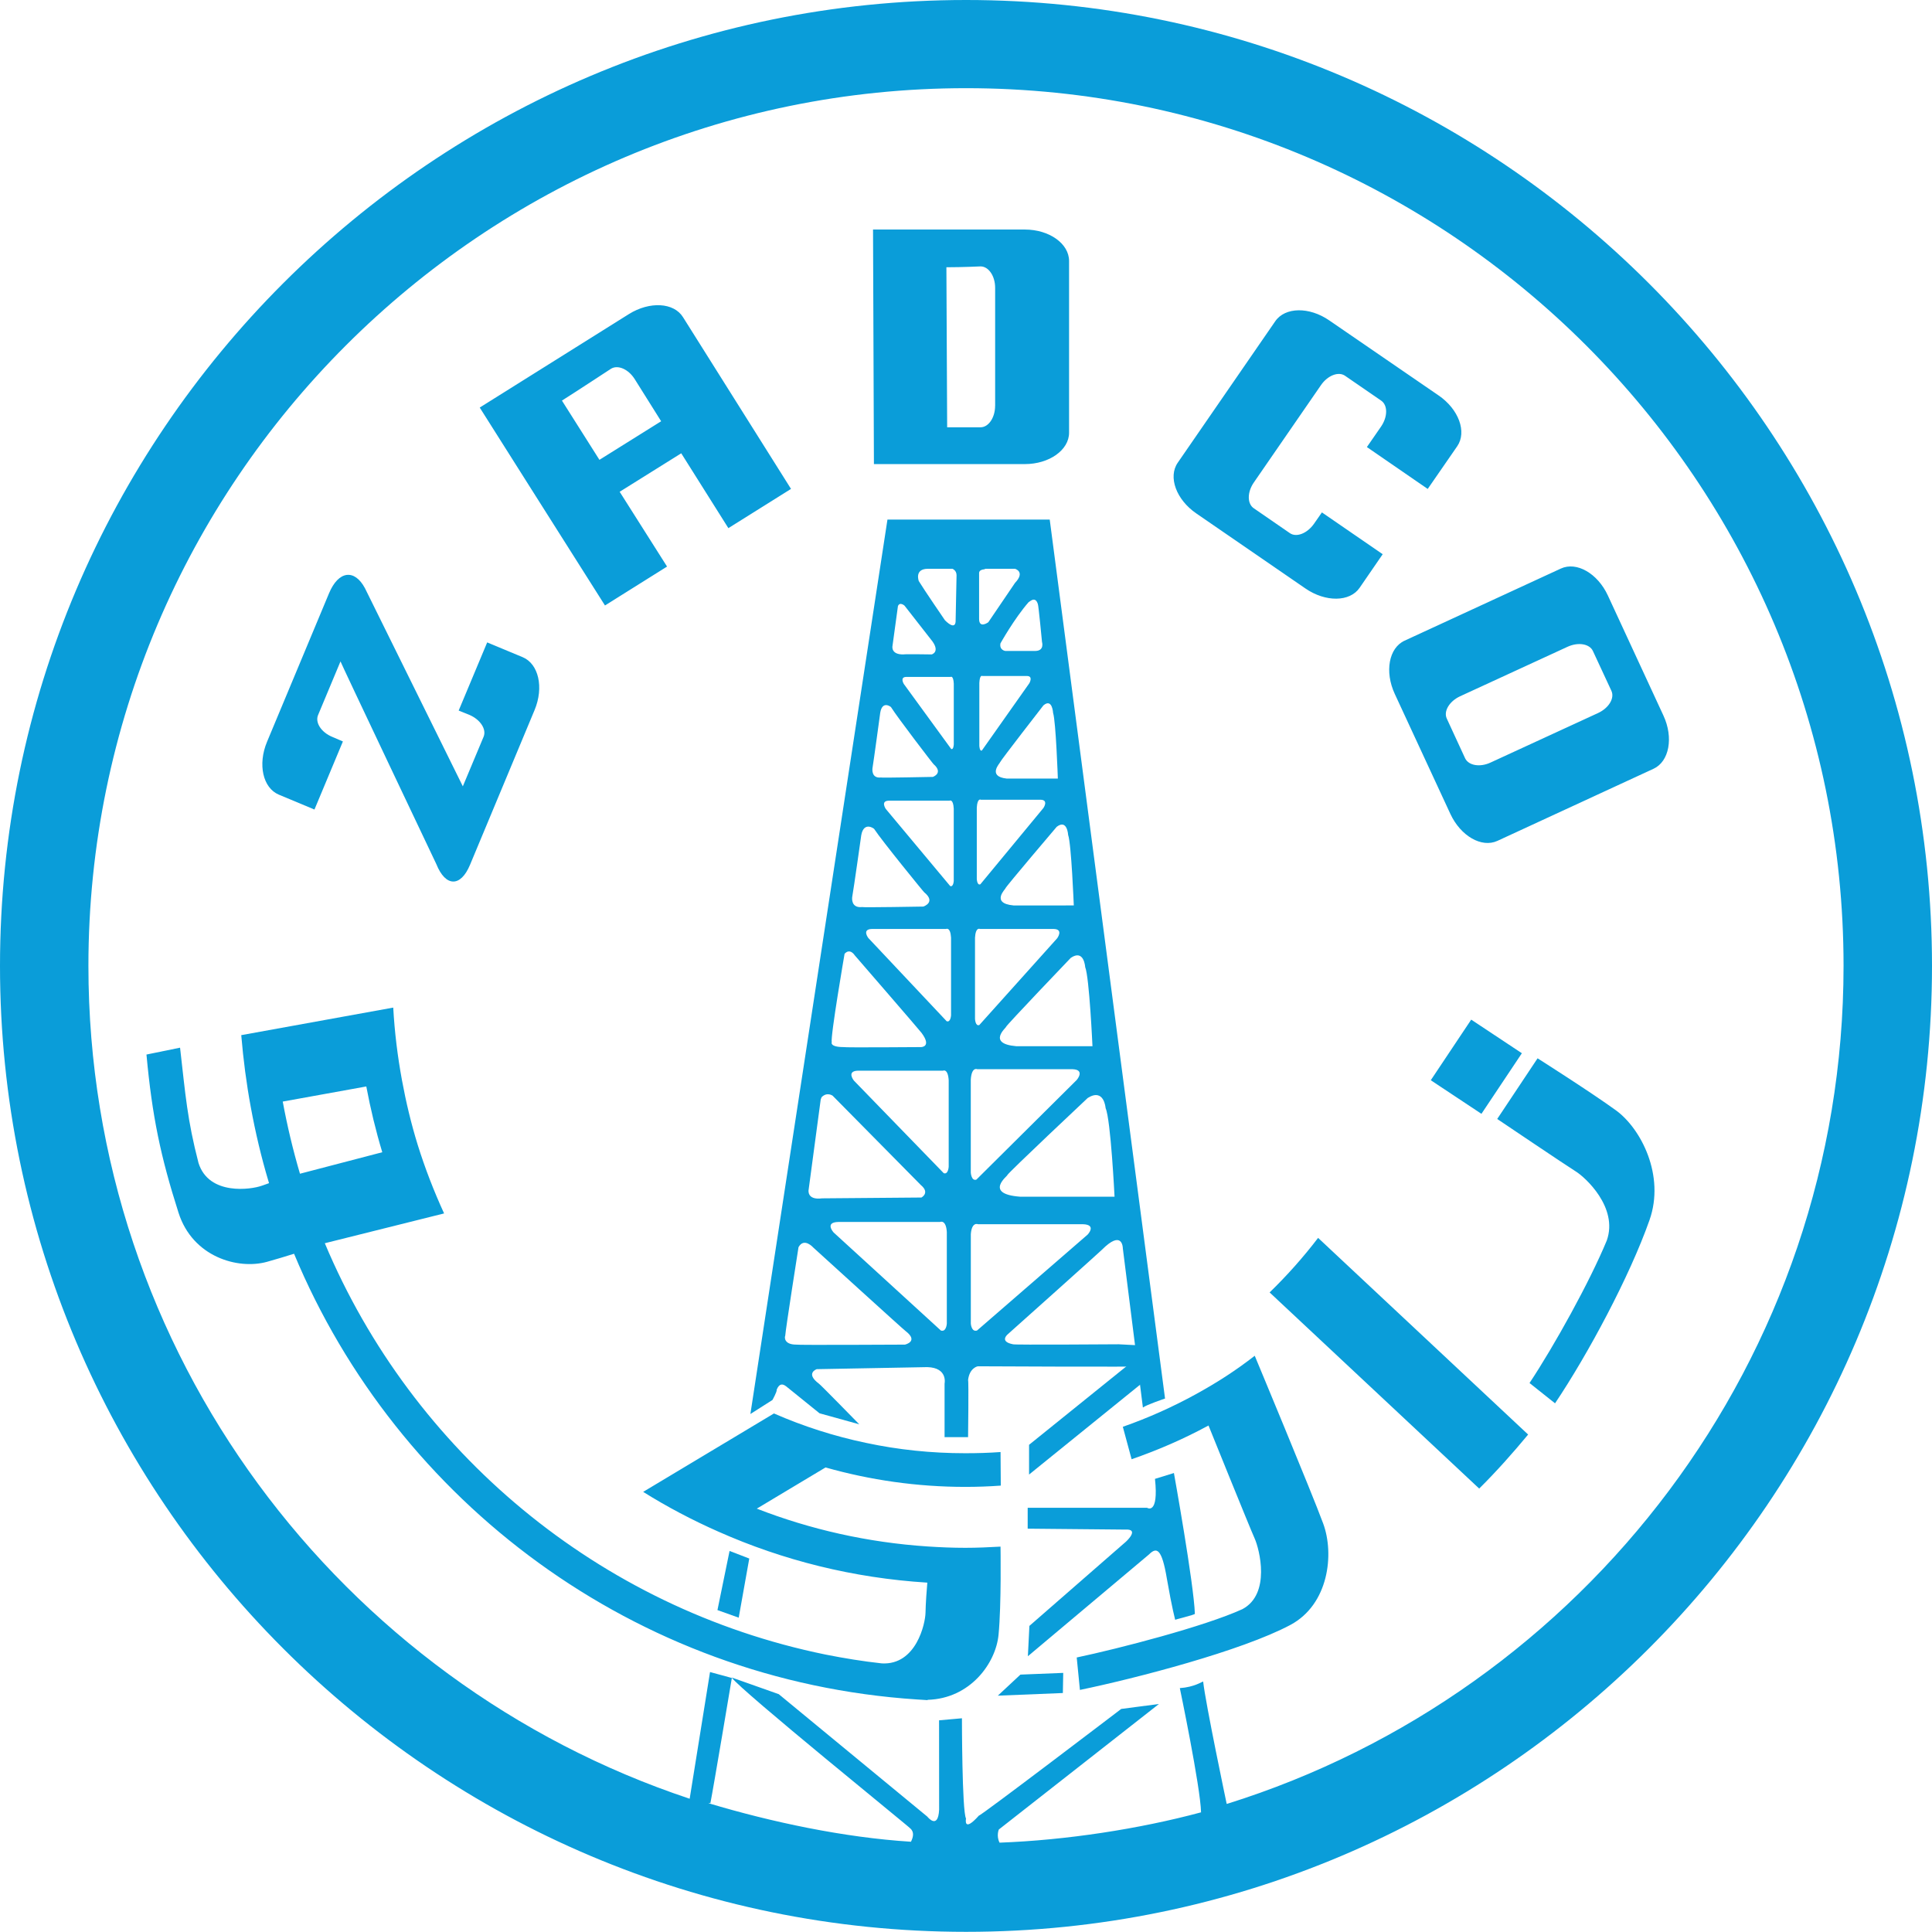
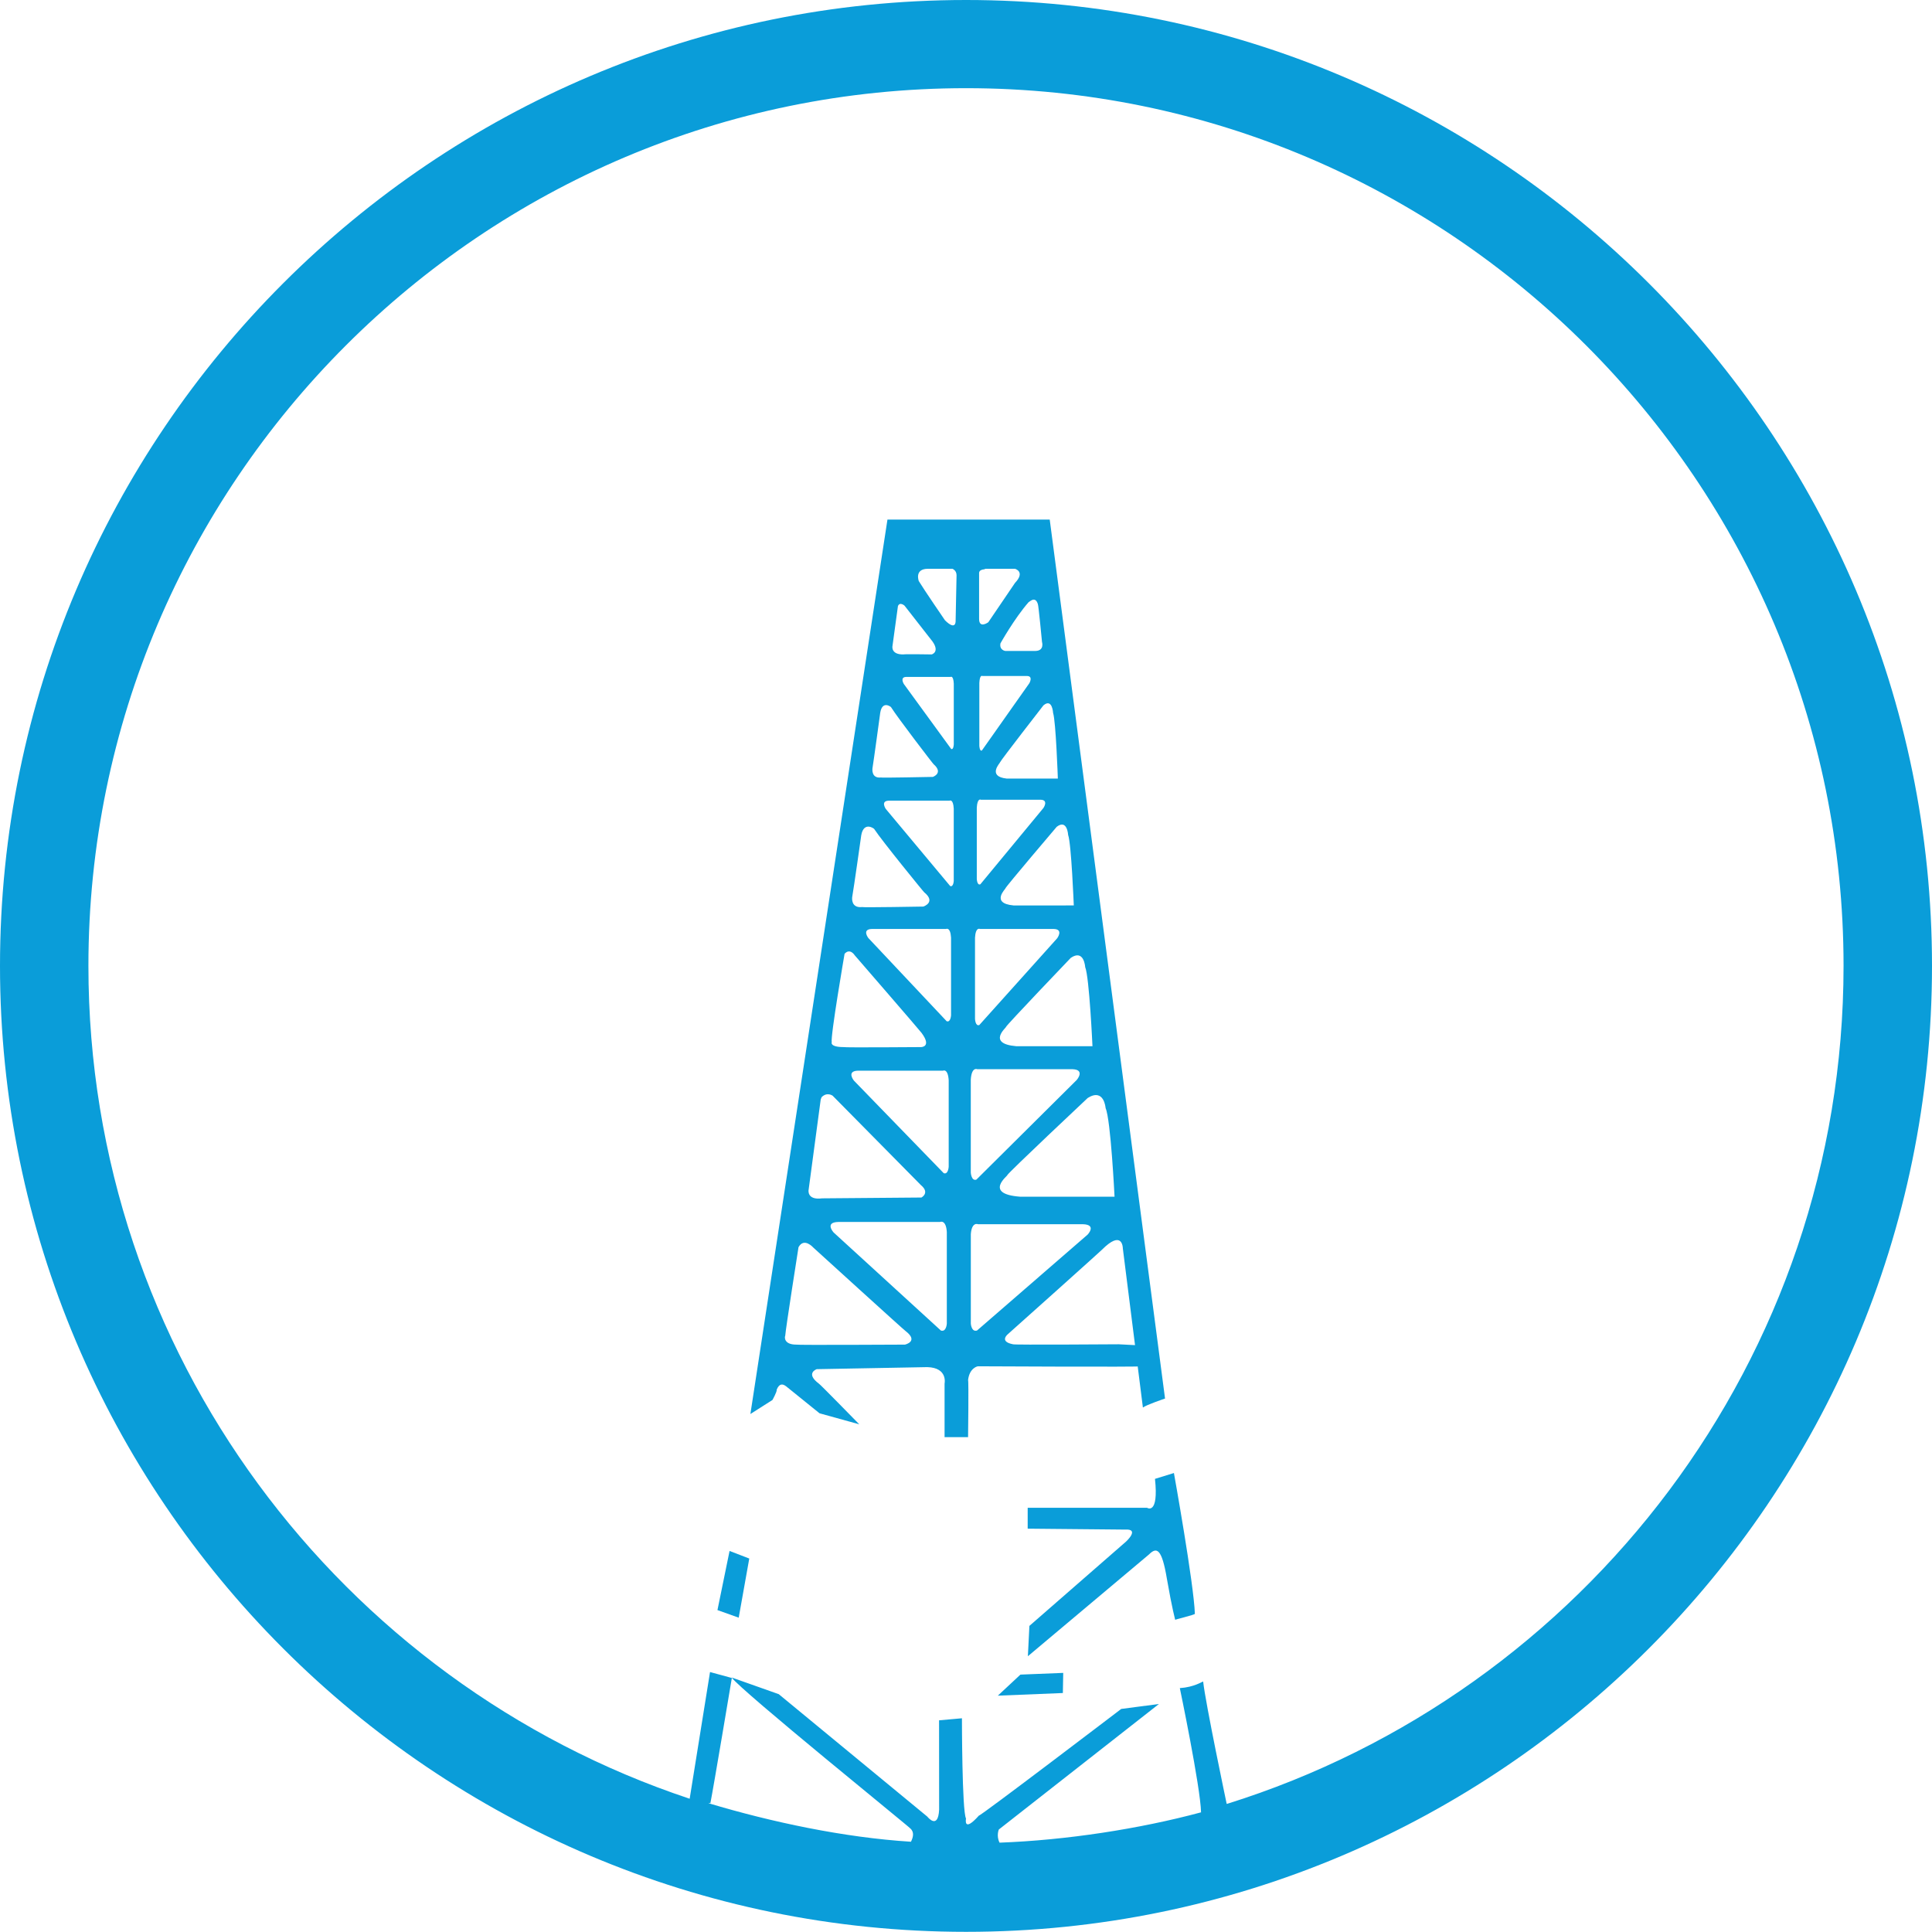
<svg xmlns="http://www.w3.org/2000/svg" id="Layer_1" viewBox="0 0 5854 5853.5" width="5854" height="5853.5">
  <style>.st0{fill:#0a9dd9}</style>
-   <path class="st0" d="M3118.1 4467.9l347.7-281.4-5.8-84.4-341.9 275.7z" />
  <path class="st0" d="M3054.7 4041.8s295.1-263.4 295.1-265.4c52.4-46.1 52.4 6.2 52.4 6.2l60.8 482.3c10.3-8.2 67.1-27.3 67.1-27.3l-349.4-2663.2H2689l-415.3 2710.1 66.8-42.5s14.8-26.5 12.7-30.8c8.1-20.6 19.1-17.8 27.6-11.4v-.2l102.4 82.7 120.4 33.4s-120.4-123.3-122.4-123.3c-42.1-31.5-6.5-43.8-6.5-43.8l335.2-6.2c62.7 1.8 52.2 50 52.2 50v162.2h71.2s2.2-170.4 0-172.8c4.2-37.6 29.5-41.9 29.5-41.9s496.8 2.6 496.8 0c4.3-12.4 4.6-62.8 4.6-62.8l-74.5-3.9s-320.2 2.3-320.2 0c-44.1-8.5-14.8-31.4-14.8-31.4m-350.5-2084.1l16.6-121.3c5.7-13.9 19.9-1.3 19.9-1.3l84.9 108.7c22.6 32.2-2.5 39.1-2.5 39.1s-85.1-1.3-85.1 0c-39.3 1-33.8-25.2-33.8-25.2m-60.7 370.8c4-23.7 23.6-168.7 23.6-168.7 6.4-39.7 34.4-16.7 33-16.7 18.7 30.1 128.7 173.8 128.8 172.5 30.7 27-2.3 38.4-2.3 38.4s-157.6 3.3-157.6 1.8c-29.2 3-25.5-25.8-25.5-27.3m-61.4 390.1c4.8-26.3 27.5-187.7 27.5-187.7 7.9-44.5 41.1-18.8 39.4-18.8 21.7 33.5 151.6 193.1 151.6 191.8 36.6 30.1-2.8 43-2.8 43s-185.5 3.3-185.5 1.5c-34.7 3.7-30.2-28.6-30.2-29.8m-23 171.4c16.7-18.3 30.6 4.4 30.6 4.4s202.5 233.8 202.5 235.1c32.2 43.2-1.4 43.2-1.4 43.2s-234.4 1.8-234.4 0c-43.3 0-36.2-15.4-36.2-13.9-4.4-17.9 38.9-268.8 38.9-268.8M2450 3606.1l36.8-274.8 2.6-6.7c16.5-17 33.5-4.6 33.5-4.6l267.5 270.9c28.2 23.4 1.6 37.6 1.6 37.6l-301.2 2.5c-46.1 6-40.8-24.9-40.8-24.9m292 468.1s-329.4 1.8-329.4 0c-39 0-34.9-24.7-33.4-26.3 1.4-22.1 40.3-268.8 40.3-268.8 16.9-30.9 44.9 1.1 44.9 1.1s277.6 252.6 279.2 252.6c41.7 31.9-1.6 41.4-1.6 41.4m126.9-63.8s-1.4 26.5-18 21.1l-325.1-297.2s-27.9-30.6 13.7-31.7h308.7s18.2-8.7 20.7 30.4v277.4zm5.7-475.6s-1.2 25-15.1 19.9l-272.1-280.4s-23.4-28.8 11.6-30.1h258.2s15-8 17.4 28.9v261.7zm7.1-458.4s-1.3 22.7-13.4 17.8L2631 2842.1s-20.3-26.5 10.6-27.3h224.8s13.2-7.2 15.3 26.1v235.5zm8.3-408.3s-.9 20.8-11 16.5l-195-233.5s-16.6-24 8.3-25h184.9s11-6.7 12.7 24v218zm0-412.8s-.7 17.8-8 13.9l-143.4-196.8s-12.5-20.3 6.3-21.3h135.5s8.2-5.7 9.6 20.3v183.9zm-26.6-375.7s-62.8-91.6-79.4-118.9c0 0-14.2-37.3 27.8-37.3h74s12.6 4.4 12.6 19.6l-2.8 136.7c0-.1 2.8 34.2-32.2-.1M3350 3357.7c15.5 33.7 27.1 268.3 27.1 268.3h-286.5c-112.3-8.5-34.8-65.1-38.7-65.1 3.9-8.5 244-234.1 244-234.1 50-31 54.1 30.9 54.1 30.9m-61.9-427.5c12.6 30.7 22.1 239.8 22.1 239.8h-231.1c-90.8-7.8-28.1-58-31.3-58 3.2-7.5 196.6-209.6 196.6-209.6 40.5-27.6 43.7 27.8 43.7 27.8m-51.6-400.2c9.7 27.1 17.1 213.5 17.1 213.5H3071c-71.6-6.7-22.1-51.8-24.6-51.8 2.5-6.7 155.4-186.4 155.4-186.4 32.1-24.7 34.7 24.7 34.7 24.7m-45.6-369.7c8.4 25.2 14.4 198.8 14.4 198.8h-154.9c-60.8-6.5-18.9-48.5-20.8-48.5 2-6.1 132-173.3 132-173.3 27-22.8 29.3 23 29.3 23m-215.7 113.6c-7.2 3.6-7.8-14.4-7.8-14.4v-190.3c1.4-26.5 9.3-20.9 9.3-20.9h135.9c18.6.8 6.3 21.9 6.3 21.9l-143.7 203.7zm169.5-443.7c1.9 1.8 12.6 114.9 12.6 114.9s8.5 27.3-21.1 27.3h-90s-18.7-2.3-14.8-23c0 0 42-75.4 85.8-125.4.2 2.1 19.1-20.8 27.5 6.2m-178-58.4v-35.5c0-8.5 9.4-10.8 17.3-11.6.1-.5.4-.8.8-1.3h90.7s32.3 9 0 42.8l-80.9 119.2s-27.9 20.6-27.9-10.3v-103.3zm-7 675.3c1.8-30.4 12.4-23.9 12.4-23.9h181.4c24.6 1 8.1 25 8.1 25l-191.1 231.2c-9.9 4.4-10.8-16.2-10.8-16.2v-216.1zm-5.5 395c1.9-34.7 15.2-27.3 15.2-27.3h223.9c30.1 1 9.9 28.3 9.9 28.3l-235.8 262.7c-12 4.9-13.1-18.5-13.1-18.5v-245.2zm-12.7 428.8c2.7-39.4 19.6-31.2 19.6-31.2h288.8c39.2 1.5 12.8 32.4 12.8 32.4l-304.2 302.1c-15.4 5.4-17-21.3-17-21.3v-282zm18.9 760.6c-17.1 5.4-18.8-20.9-18.8-20.9v-271.1c2.9-38.4 21.6-30.1 21.6-30.1h318c43 1.3 14.4 31.4 14.4 31.4l-335.2 290.7zM3091.9 5074.1l-68.5 63.8 197.1-8 1.1-61z" />
  <path class="st0" d="M2927.2 0C1313 0 0 1312.7 0 2926.6c0 1613.9 1313 2926.9 2927.2 2926.9 1613.6 0 2926.8-1312.9 2926.8-2926.9C5854 1312.7 4540.8 0 2927.2 0m790.2 5465.9l-.7-1s-64-303.8-71.1-369.8c-3 0-26.8 17-70.7 19.9 0 0 62.5 299.4 64.3 376.4-187.6 50.5-409.2 84.4-610.5 91.9-10.5-20.8-2.2-39.9-2.2-39.9l485.1-380.3-114.3 15s-428.1 326.2-431.2 323.1c-48.3 54.1-39 9-39 9-12.3-21.1-12.4-303.8-12.4-303.8l-69.3 6.2s.2 273.4.2 270.6c-3.2 63.1-35.9 21.1-35.9 21.1l-450.1-371-142.7-50.5c27.1 39.1 544.5 457.5 541.4 457.5 12.7 11.1 8.5 27 1.9 40.2-204.4-12.9-423.2-59.8-612.3-116.4.3-3.1 5.4.8 4.5 0 9.2-45.8 65.1-379.8 65.1-379.8l-66.1-18-61.7 383.9C1032.6 5098.5 267.9 4100.5 267.9 2926.6c0-1466.4 1193.1-2659.4 2659.3-2659.4 1466.2 0 2658.8 1193 2658.8 2659.4-.1 1191.4-787.2 2201.8-1868.6 2539.3" />
  <path class="st0" d="M3412.2 4670.8l-293.1 255.7-4.6 91.9 367-308.4c23-23 38.7-19.1 54.2 73.6 16 92.4 25.1 123.1 25.1 124.6-4.3 0 59.7-15.4 59.7-18.2-3-90.7-63.5-426.7-63.5-426.7l-57.4 17.7c11.9 111.5-24.1 87.6-24.1 87.6h-361.6v63.3s292.3 2.8 295.5 2.8c45-2.7 2.8 36.1 2.8 36.1" />
-   <path class="st0" d="M4488.8 3374.9l122.5-183.6-153.5-101.8-122.5 183.6 153.5 101.8zM3031.6 4686.3c-35.2 2-71.1 3.6-106.8 3.6-38.2 0-76.3-1.6-114.2-4.1-181.5-12.1-355.4-51.5-517.5-114.6l208.3-124.8c134.6 38.1 276.6 58.9 423.4 58.9 36.1 0 72-1.3 107.6-3.9l-.7-101.7c-35.2 2.6-71.1 3.6-106.9 3.6-102.8 0-203.1-10.5-300.1-31.2-97.2-20.3-190.8-50.4-279.6-89.3l-396.3 237.6c72.5 45.4 148.7 85.5 227.9 120.5 195.4 86.8 408.6 140.6 633.1 154.5-1.7 18-5.1 64.9-5.5 91.2-.6 32.7-28.1 159.1-132.2 153.5-57-6.2-114.1-15.5-170.9-26.8-687-140.3-1252-614.9-1517-1246.3l361.4-90.3c-30.8-67.2-57.7-136.5-79.9-207.6-19.8-64.1-35.5-129.5-47.8-196.4-13.2-71.8-22.3-145.2-26.4-219.7L731 3136.5c6.2 74.1 15.7 147 29 218.8 14 76.2 31.7 151.1 53.5 224 .5 2.3 1.2 4.1 1.7 5.7-8.4 2.8-16.4 5.6-22.7 8-30.9 11.1-159.1 30.6-190.9-68.8-34.2-131.9-39.5-205.7-56-349.7l-101.8 20.8c17.2 186.9 42.7 308.8 97.1 479.2 42.6 133.7 179.3 173.3 268 148.9 28.8-8.2 57.1-16.5 82.1-24.5 313.4 752.9 1033.6 1294.4 1887.1 1350.5 4.2 0 8.2.8 12.5.8h.8c6.4.5 12.9 1 19.2 1.3v-1c128.6-3.4 206.6-110.3 215-197 8.9-91.4 6-267.2 6-267.2M908.9 3556.4c-21.1-71.6-38.5-144.5-52.2-218.6l253.2-45.8c12.7 67.7 28.7 134.1 48.4 199.3l-247.4 64.6-2 .5zm3987.4-192.1c-75.9-55.1-237.4-157.6-237.4-157.6l-122.3 183.8s210 141.6 237.9 158.9c28.2 17.3 129.4 108.9 94.2 209.1-52.1 125.9-159.4 319.5-234.2 432.1l77.3 61.5c99.7-148.6 225.8-383.7 286.2-555.1 47.6-134.9-25.5-277.3-101.7-332.7m-902.4 386.5c-44.8 58.7-93.9 113.8-146.9 165.3l635 594.3c52.4-52 101.4-107.1 148.3-163.7l-636.4-595.9zm-192 357.2c-59.1 45.8-112.8 80.3-178.6 116.6-70.4 38.6-144.3 71.8-221.1 98.6l26.6 98.3c80.6-27.8 158.5-61.8 232.6-102 0 0 .4 0 .4-.2 0 0 125.3 310.2 139.8 342.2 14.5 32.2 49.6 168.1-37 214.2-115.4 52.7-375.1 119.7-502.1 146.5l9.7 98.3c168.9-35 490-118.2 637.8-197 116-62.1 133.5-214.2 99.4-306.9-34.1-92.8-207.5-508.6-207.5-508.6M3105.3 695.5h-460c0 1.8 2.7 661.5 2.7 710.7h457.3c74 0 134-42.7 134-95V790.8c0-52.6-60-95.3-134-95.3m-90.1 534c0 35.8-19.8 65.2-44.2 65.2h-101.1c0 .5-2.3-484.9-2.3-484.9 47.3 0 103.5-2.6 103.5-2.6 24.4 0 44.2 29.1 44.2 64.9v357.4zM5040.2 2168.1L4871.7 1804c-31-66.7-94.6-103.2-142.2-81.3L4256 1941.2c-47.8 21.9-61 94-29.9 161.2l168.6 363.9c31.2 66.9 94.6 103.5 142.4 81.6l473.3-218.6c47.4-22 60.9-94.3 29.8-161.2m-523 142.1c-32.6 15.5-67.3 9.6-77.9-12.6l-55.5-120.3c-10.4-22.2 7.9-52.5 40.2-67.5l325.2-149.8c32.8-15.2 67.5-9.3 77.5 12.9l55.9 120.3c10.3 22.4-7.9 52.3-40.6 67.4l-324.8 149.6zM4005.4 1552.6l-23.8 34.2c-20.5 29.4-53.3 42.5-73.3 28.6l-109.4-75.4c-20.1-13.7-20.1-48.9.4-78.3l203.1-294.5c20.1-29.4 53.1-42.5 73.1-28.6l109.6 75.4c20.1 13.9 19.9 48.9-.5 78.6l-42.9 62 184.3 126.9 89.5-129.5c29.6-43.3 4.5-112-56.4-153.7L4027.9 971c-60.6-42-134-40.9-163.8 2.3L3568.6 1402c-29.9 43.3-4.6 112 56.2 153.7l330.7 227.4c60.9 41.9 134.5 41.2 164.2-2.1l69.9-101.7-184.2-126.7zM1106 1782.6c-31.8-59.7-80.5-53.3-109 15l-188 450.3c-28.5 68.5-12.4 139.6 35.8 159.9l108 45.1 86.2-206.3-32.4-13.9c-33.1-13.7-52.3-43.2-42.9-65.9l68-162.7c-.9.8 290.5 614.4 290.5 614.4 27.8 69.2 73.4 70.3 101.9 2.1l195.8-469.4c28.4-68.3 12.2-139.6-36.1-159.9l-107.6-44.8-86.4 206.5 32.5 13.1c33.1 14.2 52.3 43.5 43.1 66.1l-63 150.4c-15.8-32.3-296.4-600-296.4-600M1905.7 951.6l-452.1 283.3c.6.8 266.7 422 379.5 599.7l188.1-117.9c-29.9-47.2-86.4-136.2-143.6-226.6l186.6-116.6 142.8 226.8 189.8-118.9L2069.5 961c-27.7-44.6-101.1-48.5-163.8-9.4m-89.4 441.7l-113.6-179.5c40-25.2 148.4-96.3 148.4-96.3 20.8-13.1 53.1 1 72.2 31.4l80 127.5-187 116.9z" />
  <path class="st0" d="M2173.9 4878.6l36.7-179.2 59.7 23-32 179.2z" />
</svg>